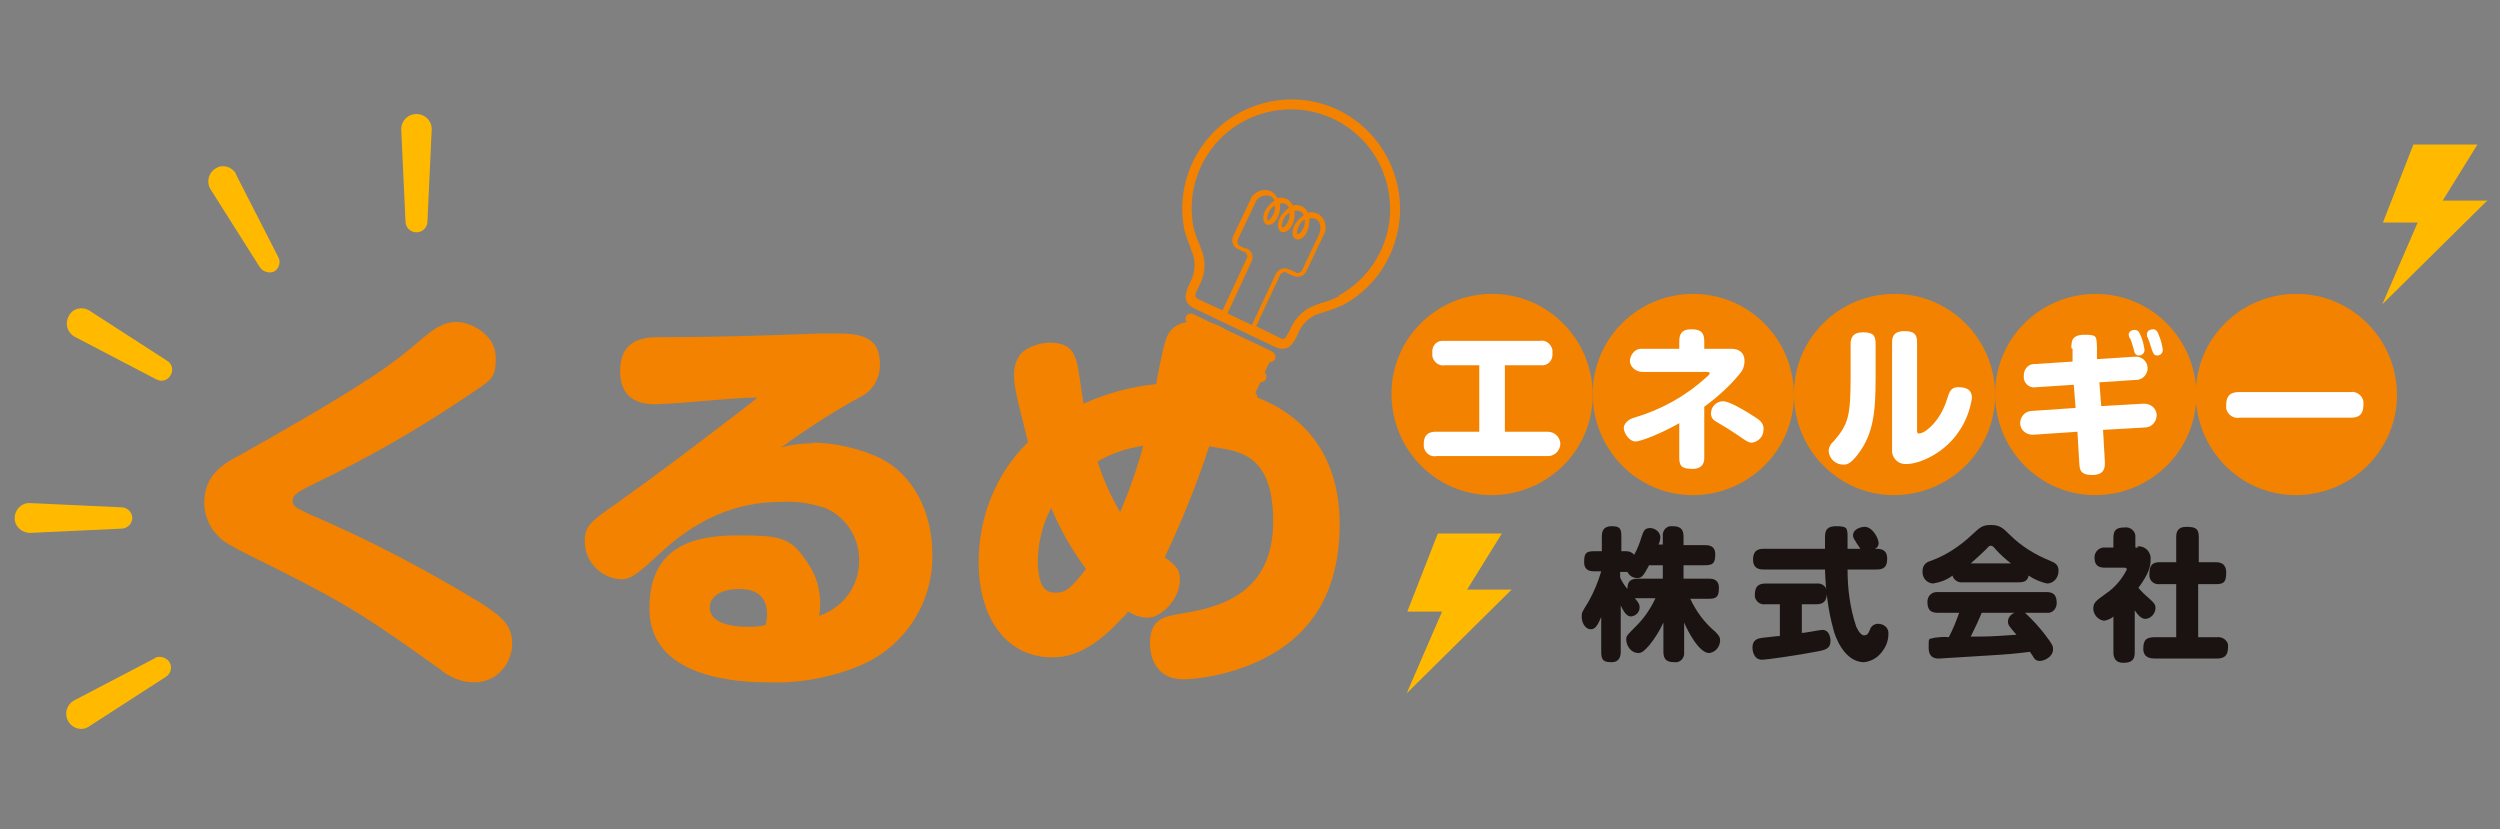
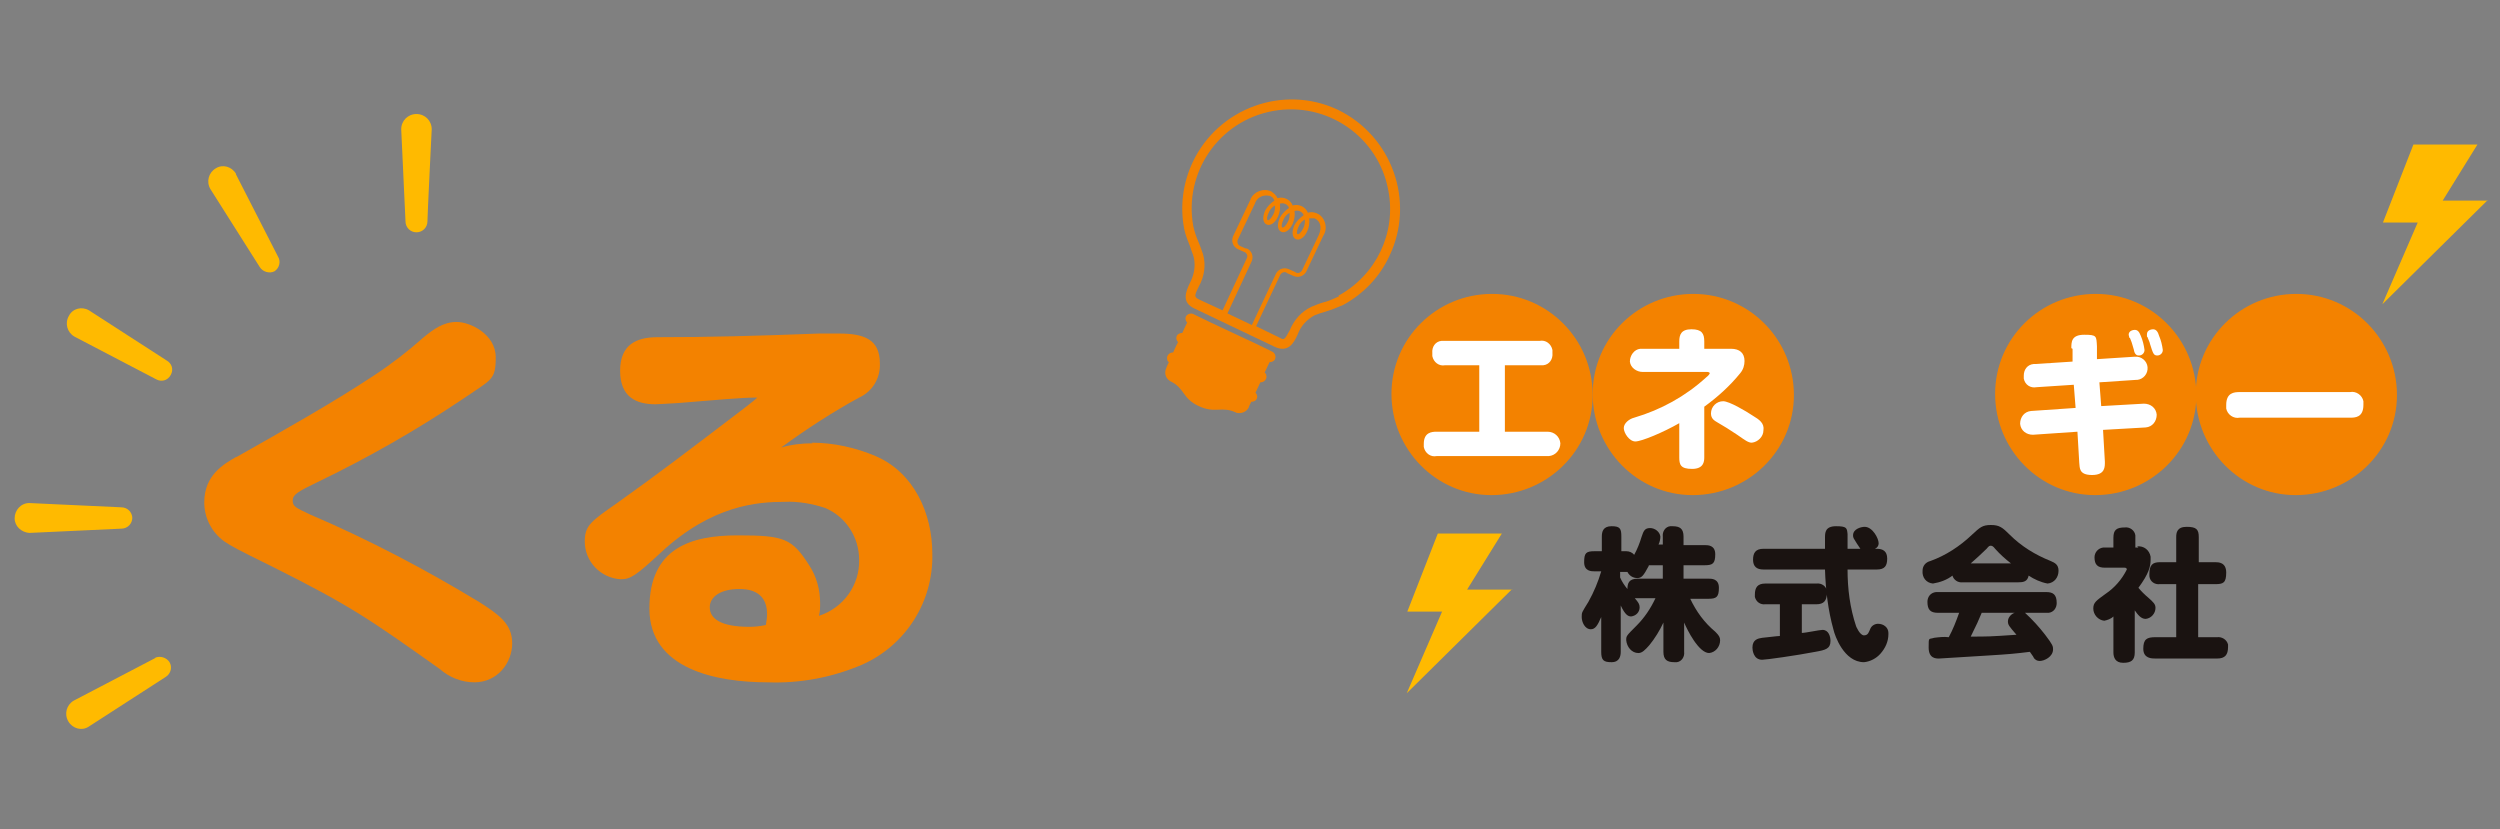
<svg xmlns="http://www.w3.org/2000/svg" id="_レイヤー_1" data-name="レイヤー 1" version="1.1" viewBox="0 0 410 136">
  <rect x="0" y="0" width="410" height="136" fill="#808080" stroke="none" />
  <defs>
    <style>
      .cls-1 {
        fill: none;
      }

      .cls-1, .cls-2, .cls-3, .cls-4, .cls-5 {
        stroke-width: 0px;
      }

      .cls-2 {
        fill: #1a1311;
      }

      .cls-6 {
        clip-path: url(#clippath);
      }

      .cls-3 {
        fill: #fff;
      }

      .cls-4 {
        fill: #ffba00;
      }

      .cls-5 {
        fill: #f38200;
      }
    </style>
    <clipPath id="clippath">
      <rect class="cls-1" x="2.4" y="16.3" width="405.6" height="103.1" />
    </clipPath>
  </defs>
  <g id="Group_4" data-name="Group 4">
    <g class="cls-6">
      <g id="Group_3" data-name="Group 3">
        <path id="Path_27" data-name="Path 27" class="cls-5" d="M38.7,75c7.6-4.3,15.8-8.9,22.6-13.4,2.9-1.9,5.6-4,8.2-6.3,1.6-1.3,3.2-2.5,5.4-2.5s6.4,2,6.4,5.8-.7,3.6-5.5,6.9c-7.6,5.1-15.5,9.6-23.8,13.6-3.1,1.5-4,2-4,3s.6,1.2,2.9,2.3c9.6,4.1,18.9,9,27.8,14.4,3.1,2,5.3,3.5,5.3,6.7s-2.4,6.4-6.2,6.4c-2.1,0-4.1-.8-5.7-2.2-11.3-8-14.3-10.2-27.5-16.8-5.9-2.9-6.6-3.3-7.8-4.1-2.1-1.5-3.3-3.9-3.3-6.4,0-4.5,3.2-6.3,5.3-7.5" />
        <path id="Path_28" data-name="Path 28" class="cls-5" d="M133.1,72.6c3.6,0,7.2.8,10.5,2.2,6.3,2.7,9.3,9.4,9.3,16,.2,7.8-4.3,15-11.5,18.2-4.9,2.1-10.2,3.1-15.5,2.9-8.3,0-19.4-2.1-19.4-12.1s6.9-12,14.5-12,8.9.5,11.7,4.9c1.2,1.8,1.8,4,1.8,6.2,0,.7,0,1.4-.2,2.1,4-1.3,6.7-5,6.6-9.2,0-3.7-2.2-7.1-5.6-8.5-2.1-.7-4.4-1.1-6.6-1-4.4,0-11.9.5-20.3,8.3-4.1,3.8-5,4.4-6.6,4.4-3.3-.2-5.9-2.9-5.9-6.2,0-2.6,1-3.3,5.3-6.3,7-5,10.8-7.9,21.3-15.9.2-.2,1.2-.9,1.7-1.4-3,0-6.5.4-13,.9-2,.1-3.1.2-3.7.2-3.2,0-5.8-1.2-5.8-5.5s2.7-5.5,6.1-5.5c8.4,0,16.1-.2,26.5-.6,1.2,0,2.7,0,3.3,0,4.2,0,6.7,1,6.7,4.9.1,2.4-1.2,4.6-3.4,5.6-4.4,2.4-8.7,5.2-12.8,8.2,1.7-.5,3.4-.7,5.2-.7M125.8,100.7c0-4.1-3.6-4.1-4.6-4.1-2.9,0-4.8,1.2-4.8,3s1.7,3.2,6.5,3.2c.9,0,1.8-.1,2.7-.3.1-.6.2-1.2.2-1.8" />
-         <path id="Path_29" data-name="Path 29" class="cls-5" d="M184,101.4c-5.5,6-9.2,6.4-11.5,6.4-7.1,0-12-6-12-15.6,0-7.4,2.8-14.5,8.1-19.7-2-7.9-2.3-9.2-2.3-11.1s.8-3.4,2-4.1c1.2-.7,2.5-1.1,3.9-1.1,2.9,0,3.8,1.3,4.3,2.9.4,1.1,1,6.1,1.2,7.1,3.8-1.7,7.8-2.8,11.9-3.2.2-1.2,1.1-5.8,1.6-7.3.9-2.8,3.5-3,4.9-3,2.6,0,6.4,1,6.4,4.3-.3,2.3-.8,4.5-1.5,6.7,3,.5,5.8,1.6,8.4,3,9.8,5.6,10.3,15.5,10.3,19.3,0,6-1.4,12-5.3,16.5-6.3,7.5-17.3,8.9-20.3,8.9-5.3,0-5.5-4.9-5.5-5.8,0-4.1,2.2-4.5,5.3-5,6.1-1,14.9-3.2,14.9-15.1s-6.5-11.5-10.5-12.3c-2,6.2-4.5,12.3-7.3,18.2,1.8,1.3,2.5,1.9,2.5,3.7,0,3.1-3,6.2-5.3,6.2-1.1,0-2.2-.4-3.2-1-.3.4-.6.8-1,1.1M172.4,83.3c-1.4,2.6-2.1,5.5-2.2,8.4,0,4.7,1.3,5.5,2.9,5.5s2.4-.5,5-3.9c-2.3-3.1-4.2-6.4-5.7-10M183.7,84c1.5-3.5,2.8-7.2,3.8-10.9-2.6.4-5.2,1.2-7.5,2.6.9,2.9,2.2,5.7,3.7,8.3" />
        <path id="Path_30" data-name="Path 30" class="cls-5" d="M219.4,18c-8.9-4.2-19.6-.3-23.8,8.6-1.6,3.4-2.1,7.2-1.4,10.9.2,1,.6,2,1,3,.2.7.5,1.3.6,1.8.3,1.4,0,2.9-.7,4.2-.6,1.3-1.4,3.1.8,4.1l13.2,6.3c2.2,1,3.1-.7,3.7-2,.5-1.4,1.5-2.5,2.8-3.2.5-.2,1.1-.4,1.8-.6,1-.3,2-.7,2.9-1.1,3.3-1.8,6-4.6,7.6-8.1,4.2-8.9.4-19.6-8.5-23.9M204.4,40.8l-.9-.4c-.4-.1-.7-.6-.5-1.1l2.8-5.9c.3-1,1.3-1.5,2.3-1.3,0,0,.2,0,.3.1.3.1.5.4.6.7-.6.4-1.1.9-1.5,1.6-.5,1.1-.4,2,.2,2.3s1.4-.2,1.9-1.3c.3-.7.4-1.4.3-2.1.6-.2,1.3.1,1.5.7-.6.4-1.1.9-1.5,1.6-.5,1.1-.4,2,.2,2.3s1.4-.2,1.9-1.3c.3-.7.4-1.4.3-2.1.6-.2,1.3.1,1.5.7-.6.4-1.1.9-1.5,1.6-.5,1.1-.4,2,.2,2.3s1.4-.2,1.9-1.3c.3-.7.4-1.4.3-2.1.3,0,.6,0,.9,0,1,.5,1.2,1.5.7,2.7l-2.8,5.9c-.3.4-.8.5-1.1.2l-.9-.4c-.8-.4-1.7-.2-2.2.6l-4,8.5-4-1.9,4-8.6c.3-.8,0-1.7-.9-2.1M208.1,34.8c.2-.5.6-.9,1-1.1,0,.5,0,1-.3,1.5-.3.6-.7,1-.9.9s-.1-.7.2-1.3M210.5,36c.2-.5.6-.9,1-1.1,0,.5,0,1-.3,1.5-.3.6-.7,1-.9.9s-.1-.7.2-1.3M213,37.1c.2-.5.6-.9,1-1.1,0,.5,0,1-.3,1.5-.3.6-.7,1-.9.9s-.1-.7.2-1.3M219.6,48.6c-.9.4-1.7.8-2.6,1-.7.2-1.4.5-1.9.7-1.7.8-2.9,2.2-3.6,3.9-.8,1.5-.9,1.6-1.6,1.2l-3.9-1.9,4-8.5c.3-.4.8-.5,1.1-.2l.9.4c.8.4,1.7.2,2.2-.6l2.8-5.9c.8-1.2.4-2.9-.8-3.6,0,0-.1,0-.2-.1-.5-.2-1-.3-1.5-.1-.4-1-1.5-1.5-2.5-1.2-.4-1-1.5-1.5-2.5-1.2-.2-.5-.6-.8-1-1.1-1.3-.6-2.8,0-3.4,1.2,0,0,0,.2-.1.3l-2.8,5.9c-.3.8,0,1.7.9,2.1l.9.4c.4.1.7.6.5,1l-4,8.6-3.9-1.8c-.7-.4-.8-.5,0-2.1.9-1.6,1.2-3.5.7-5.3-.2-.5-.4-1.2-.7-1.9-.4-.9-.7-1.8-.9-2.7-1.6-8.8,4.2-17.3,13.1-18.9,8.8-1.6,17.3,4.2,18.9,13.1,1.3,6.9-2,13.8-8.2,17.2" />
        <path id="Path_31" data-name="Path 31" class="cls-5" d="M209.1,58.9c.2-.4,0-1-.4-1.2l-.6-.3c-.8-.4-3.5-1.7-5.9-2.8s-5.1-2.4-5.9-2.8l-.6-.3c-.4-.2-1,0-1.2.4,0,0,0,0,0,0-.2.4,0,.8.2,1-.2.4-.5,1-.8,1.7-.4,0-.8.2-.9.5-.2.4,0,.8.2,1-.3.6-.6,1.2-.8,1.7-.5,0-.9.3-1,.8,0,.3,0,.6.3.8-.2.4-.4.8-.4.9-.4.8-.2,1.7.6,2.2,2.5,1.2,1.9,2.8,4.7,4.1s3.7-.1,6.2,1.1c.8.2,1.7-.2,2-.9,0-.1.2-.5.4-.9.4,0,.8-.2.9-.5.2-.4,0-.8-.2-1l.8-1.7c.5,0,.9-.3,1-.8,0-.3,0-.6-.3-.8l.8-1.7c.4,0,.8-.2.9-.5" />
-         <path id="Path_32" data-name="Path 32" class="cls-4" d="M68.3,18.7c-1.4,0-2.5,1.1-2.5,2.5l.7,15.1c0,1,.8,1.8,1.8,1.8s1.8-.8,1.8-1.8h0s.7-15.1.7-15.1c0-1.4-1.1-2.5-2.5-2.5h0" />
+         <path id="Path_32" data-name="Path 32" class="cls-4" d="M68.3,18.7c-1.4,0-2.5,1.1-2.5,2.5l.7,15.1c0,1,.8,1.8,1.8,1.8s1.8-.8,1.8-1.8s.7-15.1.7-15.1c0-1.4-1.1-2.5-2.5-2.5h0" />
        <path id="Path_33" data-name="Path 33" class="cls-4" d="M38.7,28.5c-.7-1.2-2.2-1.6-3.3-.9,0,0,0,0,0,0-1.2.7-1.6,2.2-.9,3.4l8.1,12.8c.5.8,1.6,1.1,2.4.7,0,0,0,0,0,0,.8-.5,1.1-1.6.6-2.4l-6.9-13.5Z" />
        <path id="Path_34" data-name="Path 34" class="cls-4" d="M27.3,59.1l-12.7-8.2c-1.2-.7-2.7-.3-3.3.9,0,0,0,0,0,0-.7,1.2-.3,2.7.9,3.4l13.4,7c.9.5,1.9.2,2.4-.7.5-.9.2-1.9-.7-2.4" />
        <path id="Path_35" data-name="Path 35" class="cls-4" d="M21.7,85c0-1-.8-1.8-1.8-1.8h0l-15.1-.7c-1.4,0-2.4,1.2-2.4,2.5,0,1.3,1.1,2.3,2.4,2.4l15.1-.7c1,0,1.8-.8,1.8-1.8h0" />
        <path id="Path_36" data-name="Path 36" class="cls-4" d="M25.5,107.9l-13.4,7c-1.2.7-1.6,2.2-.9,3.4.7,1.2,2.2,1.6,3.3.9,0,0,0,0,0,0l12.7-8.2c.8-.5,1.1-1.6.6-2.4-.5-.8-1.6-1.1-2.4-.7,0,0,0,0,0,0" />
        <path id="Path_37" data-name="Path 37" class="cls-2" d="M272.7,89.4v-1.4c-.1-.8.4-1.6,1.2-1.7.1,0,.3,0,.4,0,1.2,0,1.8.4,1.8,1.7v1.4h3.5c.5,0,1.7,0,1.7,1.5s-.4,1.8-1.7,1.8h-3.5v2.2h4.1c.5,0,1.7,0,1.7,1.5s-.4,1.8-1.7,1.8h-3c1,2.1,2.3,3.9,4.1,5.4.6.6.8.9.8,1.4,0,1.1-.8,2-1.8,2.1-1.7,0-3.6-3.8-4.1-5v4.8c.1.8-.4,1.6-1.2,1.7-.1,0-.2,0-.4,0-1.2,0-1.8-.4-1.8-1.7v-4.8c-.6,1.3-1.4,2.6-2.3,3.7-.7.8-1.2,1.3-1.8,1.3-1.1,0-1.9-1-2-2.1,0-.7,0-.7,1.7-2.4,1.3-1.3,2.3-2.8,3.1-4.5h-2.9c-.2,0-.3,0-.5,0,.6.7.8,1,.8,1.5,0,.8-.6,1.4-1.4,1.5-.5,0-1-.3-1.7-1.8v7.6c0,.7-.2,1.7-1.5,1.7s-1.7-.3-1.7-1.7v-5.7c-.6,1.4-1,2-1.7,2-1,0-1.5-1.2-1.5-2s0-.7,1.1-2.5c.9-1.6,1.6-3.3,2.1-5h-1.1c-.5,0-1.7,0-1.7-1.5s.3-1.8,1.7-1.8h1.2v-2.4c0-.8.2-1.7,1.6-1.7s1.6.4,1.6,1.7v2.4h.8c.5,0,1,.2,1.3.6.5-.9.9-1.9,1.2-2.9.3-.8.4-1.5,1.4-1.5.8,0,1.6.6,1.7,1.4,0,.4-.1.9-.3,1.3h.9ZM270.4,92.8c-.9,1.7-1.2,2-1.9,2-.7,0-1.3-.4-1.6-1-.1,0-.3,0-.4,0h-.8v.9c.3.7.7,1.3,1.2,1.9,0-.9.2-1.7,1.7-1.7h4.1v-2.2h-2.3Z" />
        <path id="Path_38" data-name="Path 38" class="cls-2" d="M291.9,99.1h-2.4c-.8.1-1.5-.4-1.7-1.2,0-.1,0-.3,0-.4,0-1.1.4-1.8,1.7-1.8h8.4c.8-.1,1.6.4,1.7,1.2,0,.1,0,.3,0,.4,0,1.2-.5,1.8-1.7,1.8h-2.4v4.7c.6,0,2.9-.5,3.4-.5,1,0,1.3,1.1,1.3,1.8,0,1.3-.8,1.5-2.5,1.8-3.1.6-8.1,1.3-8.7,1.3-1.5,0-1.6-1.7-1.6-2,0-1.3.9-1.5,1.6-1.6.2,0,2.5-.3,2.9-.3v-5.1ZM289.2,93.4c-1.1,0-1.7-.5-1.7-1.6s.4-1.8,1.7-1.8h10.1c0-.2,0-1.7,0-1.8,0-.8,0-1.9,1.8-1.9s1.8.3,1.9,1.3c0,.3,0,1.9,0,2.4h2.1c-.2-.3-.4-.6-.6-.9-.5-.8-.6-.9-.6-1.3,0-1.1,1.4-1.4,1.9-1.4,1.3,0,2.3,1.9,2.3,2.7,0,.4-.2.7-.6.9h.3c1,0,1.7.4,1.7,1.6s-.4,1.8-1.7,1.8h-4.8c0,3.2.4,6.3,1.4,9.3,0,0,.6,1.5,1.3,1.5s.8-.6,1-1c.2-.6.8-.9,1.3-.9.9,0,1.7.6,1.7,1.5,0,0,0,.1,0,.2,0,1.2-.5,2.3-1.3,3.2-.7.8-1.7,1.3-2.7,1.4-3.3,0-4.8-4.4-5-5.3-.9-3.2-1.3-6.6-1.4-9.9h-10.2Z" />
        <path id="Path_39" data-name="Path 39" class="cls-2" d="M321.9,95.5c-.8.1-1.5-.4-1.7-1.1-.9.7-2,1.1-3.2,1.3-1.1-.1-1.8-1-1.7-2.1,0-.8.5-1.4,1.3-1.6,2.5-.9,4.8-2.4,6.8-4.3,1.3-1.2,1.7-1.6,3.1-1.6s1.9.4,3.1,1.6c1.9,1.9,4.2,3.3,6.7,4.3.7.3,1.3.6,1.3,1.6,0,1.1-.7,2-1.8,2.1-1.1-.2-2.2-.7-3.1-1.3-.2,1-.9,1.1-1.7,1.1h-9.2ZM332.1,100.5c1.2,1.1,2.3,2.3,3.3,3.6,1.3,1.7,1.3,1.9,1.3,2.4,0,1.2-1.4,1.9-2.2,1.9-.4,0-.8-.2-1-.6,0-.1-.5-.7-.6-.9-2.4.3-3.5.4-6.8.6-3,.2-8.1.5-8.1.5-.5,0-1.7,0-1.7-1.8s0-1.3.9-1.6c.8-.1,1.6-.2,2.4-.1.7-1.3,1.2-2.6,1.7-4h-3.5c-1.2,0-1.7-.5-1.7-1.8,0-.8.5-1.5,1.4-1.6.1,0,.2,0,.4,0h17.7c1.1,0,1.7.4,1.7,1.8,0,.8-.5,1.5-1.3,1.6-.1,0-.2,0-.4,0h-3.3ZM329.8,92.4c-.9-.7-1.8-1.5-2.6-2.4-.3-.4-.5-.5-.7-.5s-.3,0-.7.5c-.8.8-1.7,1.6-2.6,2.4h6.6ZM325,100.5c-.4,1-.9,2.1-1.8,3.9,2.8,0,3.1,0,7.5-.3-1.2-1.4-1.4-1.6-1.4-2.2,0-.6.5-1.2,1.1-1.4h-5.4Z" />
        <path id="Path_40" data-name="Path 40" class="cls-2" d="M350.5,89.6c1.1-.1,2,.6,2.2,1.7,0,.2,0,.3,0,.5,0,1.1-.3,2.3-2,4.6.5.6,1,1.1,1.6,1.6.9.8,1.2,1.1,1.2,1.7,0,.9-.7,1.7-1.6,1.8-.8,0-1.3-.7-1.8-1.4v6.9c0,1.3-.6,1.7-1.9,1.7s-1.6-.9-1.6-1.7v-5.9c-.4.4-1,.6-1.5.7-1-.1-1.8-1-1.8-2,0-1,.5-1.3,2-2.4,1.5-1,2.7-2.4,3.5-4,0-.3-.3-.3-.4-.3h-3.2c-1.2,0-1.7-.5-1.7-1.7,0-.8.6-1.5,1.4-1.6.1,0,.2,0,.3,0h1.4v-1.6c0-1.3.5-1.7,1.9-1.7.8-.1,1.6.5,1.7,1.3,0,.1,0,.3,0,.4v1.6h.5ZM363.3,92.2c.5,0,1.8,0,1.8,1.7s-.5,1.9-1.8,1.9h-2.8v8.7h3.1c.8-.1,1.6.4,1.8,1.2,0,.1,0,.3,0,.4,0,1.3-.5,1.9-1.8,1.9h-10.1c-.6,0-2,0-2-1.6s.6-1.9,2-1.9h3.4v-8.7h-2.7c-.8.1-1.6-.4-1.7-1.3,0-.1,0-.3,0-.4,0-1.4.5-1.9,1.7-1.9h2.7v-4.1c0-.7.1-1.7,1.7-1.7s2,.4,2,1.7v4.1h2.8Z" />
        <path id="Path_41" data-name="Path 41" class="cls-5" d="M261.2,64.8c0,9.1-7.5,16.4-16.6,16.4-9.1,0-16.4-7.5-16.4-16.6,0-9.1,7.4-16.4,16.5-16.4,9.1,0,16.5,7.4,16.5,16.6" />
        <path id="Path_42" data-name="Path 42" class="cls-5" d="M294.2,64.8c0,9.1-7.5,16.4-16.6,16.4s-16.4-7.5-16.4-16.6c0-9.1,7.4-16.4,16.5-16.4,9.1,0,16.5,7.4,16.5,16.6" />
-         <path id="Path_43" data-name="Path 43" class="cls-5" d="M327.2,64.8c0,9.1-7.5,16.4-16.6,16.4-9.1,0-16.4-7.5-16.4-16.6,0-9.1,7.4-16.4,16.5-16.4,9.1,0,16.5,7.4,16.5,16.6h0" />
        <path id="Path_44" data-name="Path 44" class="cls-5" d="M360.2,64.8c0,9.1-7.5,16.4-16.6,16.4-9.1,0-16.4-7.5-16.4-16.6,0-9.1,7.4-16.4,16.5-16.4,9.1,0,16.5,7.4,16.5,16.6h0" />
        <path id="Path_45" data-name="Path 45" class="cls-5" d="M393.1,64.8c0,9.1-7.5,16.4-16.6,16.4-9.1,0-16.4-7.5-16.4-16.6,0-9.1,7.4-16.4,16.5-16.4,9.1,0,16.5,7.4,16.5,16.6" />
        <path id="Path_46" data-name="Path 46" class="cls-3" d="M253.8,70.8c1.1,0,2,.8,2.1,1.9,0,1.1-.8,2-1.9,2.1,0,0-.1,0-.2,0h-18.2c-1,.2-1.9-.5-2.1-1.5,0-.2,0-.3,0-.5,0-1.9,1.3-2,2.1-2h7v-10.9h-5.6c-1,.2-1.9-.5-2.1-1.5,0-.2,0-.3,0-.5-.1-1,.5-1.9,1.5-2,.2,0,.4,0,.6,0h15.5c1-.2,1.9.5,2.1,1.5,0,.2,0,.3,0,.5.1,1-.5,1.9-1.5,2-.2,0-.4,0-.6,0h-5.7v10.9h7Z" />
        <path id="Path_47" data-name="Path 47" class="cls-3" d="M279.5,75c0,.7-.1,1.9-2,1.9s-2.1-.7-2.1-1.9v-5.6c-2.6,1.5-6.2,3-7.2,3s-1.9-1.4-1.9-2.2.9-1.5,1.7-1.7c4.4-1.3,8.4-3.5,11.8-6.6.4-.3.6-.6.6-.7s-.2-.2-.4-.2h-10.6c-1,0-2-.7-2.1-1.7,0-1,.7-2,1.7-2.1.1,0,.2,0,.4,0h6v-1.2c0-1.1.3-2,2-2s2.1.7,2.1,2v1.2h4.4c1.4,0,2.2.7,2.2,2,0,.7-.2,1.4-.7,2-1.7,2.1-3.7,3.9-5.9,5.5v8.3ZM287.3,72.6c-.6,0-1.1-.4-2.4-1.3-1.2-.8-2.3-1.5-3.2-2-.5-.3-1.1-.6-1.1-1.5,0-1.1.9-2,2-2,1,0,3.7,1.6,4.9,2.4,1,.6,1.9,1.2,1.7,2.4,0,1-.9,1.9-1.9,2" />
-         <path id="Path_48" data-name="Path 48" class="cls-3" d="M307.6,61.9c0,5.5-.3,9.2-2.9,12.6-1.3,1.7-1.9,1.7-2.4,1.7-1.2,0-2.3-.9-2.4-2.2,0-.6.3-1.2.8-1.6,2.4-2.8,2.8-4,2.8-10.7v-5.3c0-.9.3-1.9,2-1.9s2.1.5,2.1,1.9v5.5ZM310.3,56.1c0-1,.4-1.8,2-1.8s2.1.5,2.1,1.8v14.4c0,.3,0,.6.3.6,1,0,3.5-2,4.6-5.6.4-1.3.7-2,1.8-2s2.3.2,2.3,1.8c-.3,1.9-1,3.8-2.1,5.4-2.5,3.8-6.7,5.4-8.6,5.4-1.2.1-2.2-.7-2.4-1.9,0-.2,0-.4,0-.6v-17.5Z" />
        <path id="Path_49" data-name="Path 49" class="cls-3" d="M339.7,57.1c0-1,0-2.2,2.1-2.2s2,.2,2.1,1.9v2.1c.1,0,6.2-.4,6.2-.4,1.1-.1,2,.7,2.1,1.7.1,1.1-.7,2-1.7,2.1,0,0-.1,0-.2,0l-6,.4.3,3.9,7-.4c1.1,0,2,.7,2.1,1.8,0,1.1-.7,2-1.8,2.1,0,0,0,0,0,0l-7,.4.3,5.2c0,.8.1,2.2-2.1,2.2s-2-1.2-2.1-2l-.3-5.1-7.3.5c-1.1,0-2-.7-2.1-1.8,0-1.1.7-2,1.8-2.1,0,0,0,0,0,0l7.3-.5-.3-3.8-6.1.4c-1,.2-1.9-.4-2.1-1.4,0-.2,0-.3,0-.5,0-1,.6-1.8,1.6-1.9,0,0,.2,0,.3,0l6.1-.4v-2.1ZM349.2,55.4c0-.2-.1-.4-.1-.5,0-.7.8-.8,1-.8.4,0,.7.2,1,1,.3.7.5,1.5.6,2.3,0,.5-.4.9-.9.9,0,0,0,0,0,0-.2,0-.6,0-.8-.7,0-.2-.3-1-.3-1.1-.1-.3-.1-.4-.4-1.1M352.1,55.2c0-.1,0-.3,0-.4,0-.7.8-.8,1-.8.5,0,.8.4,1,1.1.3.7.5,1.5.6,2.3,0,.5-.4.9-.9.9,0,0,0,0,0,0-.6,0-.7-.3-1.2-1.9,0-.2-.4-1-.4-1.1" />
        <path id="Path_50" data-name="Path 50" class="cls-3" d="M367.3,68.5c-1,.2-2-.5-2.2-1.5,0-.2,0-.4,0-.6,0-2,1.3-2.1,2.2-2.1h18.1c1-.2,2,.5,2.2,1.5,0,.2,0,.4,0,.6,0,2.1-1.4,2.1-2.2,2.1h-18.1Z" />
        <path id="Path_51" data-name="Path 51" class="cls-4" d="M408,32.9h-7.4l5.7-9.2h-10.5l-5,12.8h5.7l-5.8,13.4,17.3-17.1Z" />
        <path id="Path_52" data-name="Path 52" class="cls-4" d="M248,96.7h-7.4l5.7-9.2h-10.5l-5,12.8h5.7l-5.8,13.4,17.3-17.1Z" />
      </g>
    </g>
  </g>
</svg>